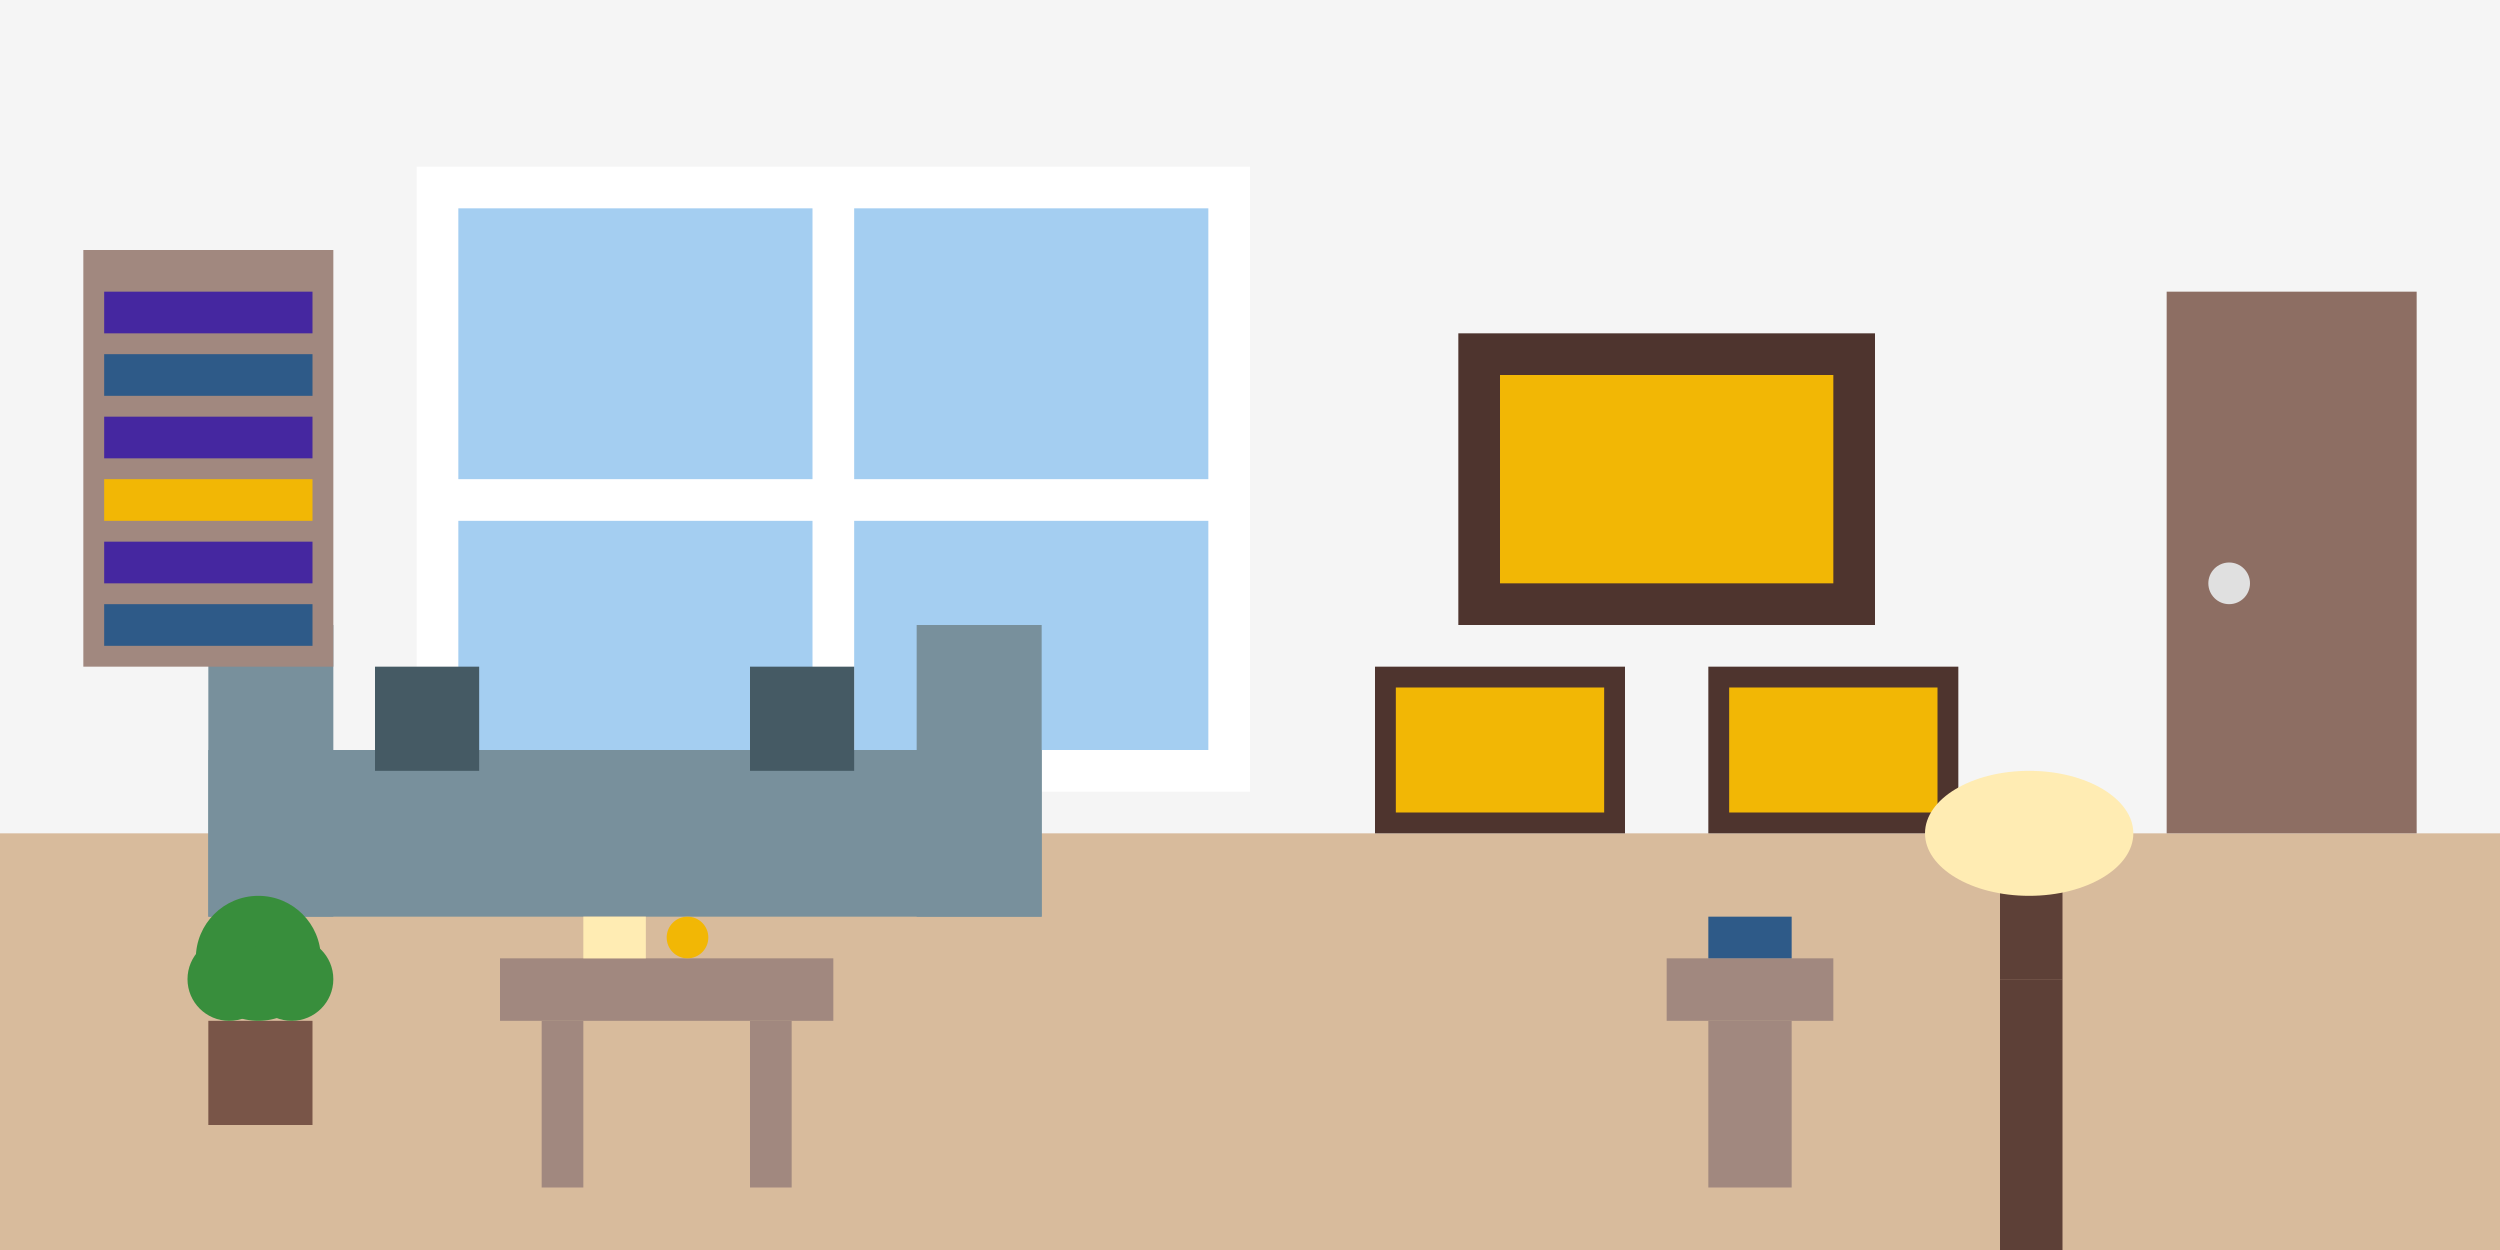
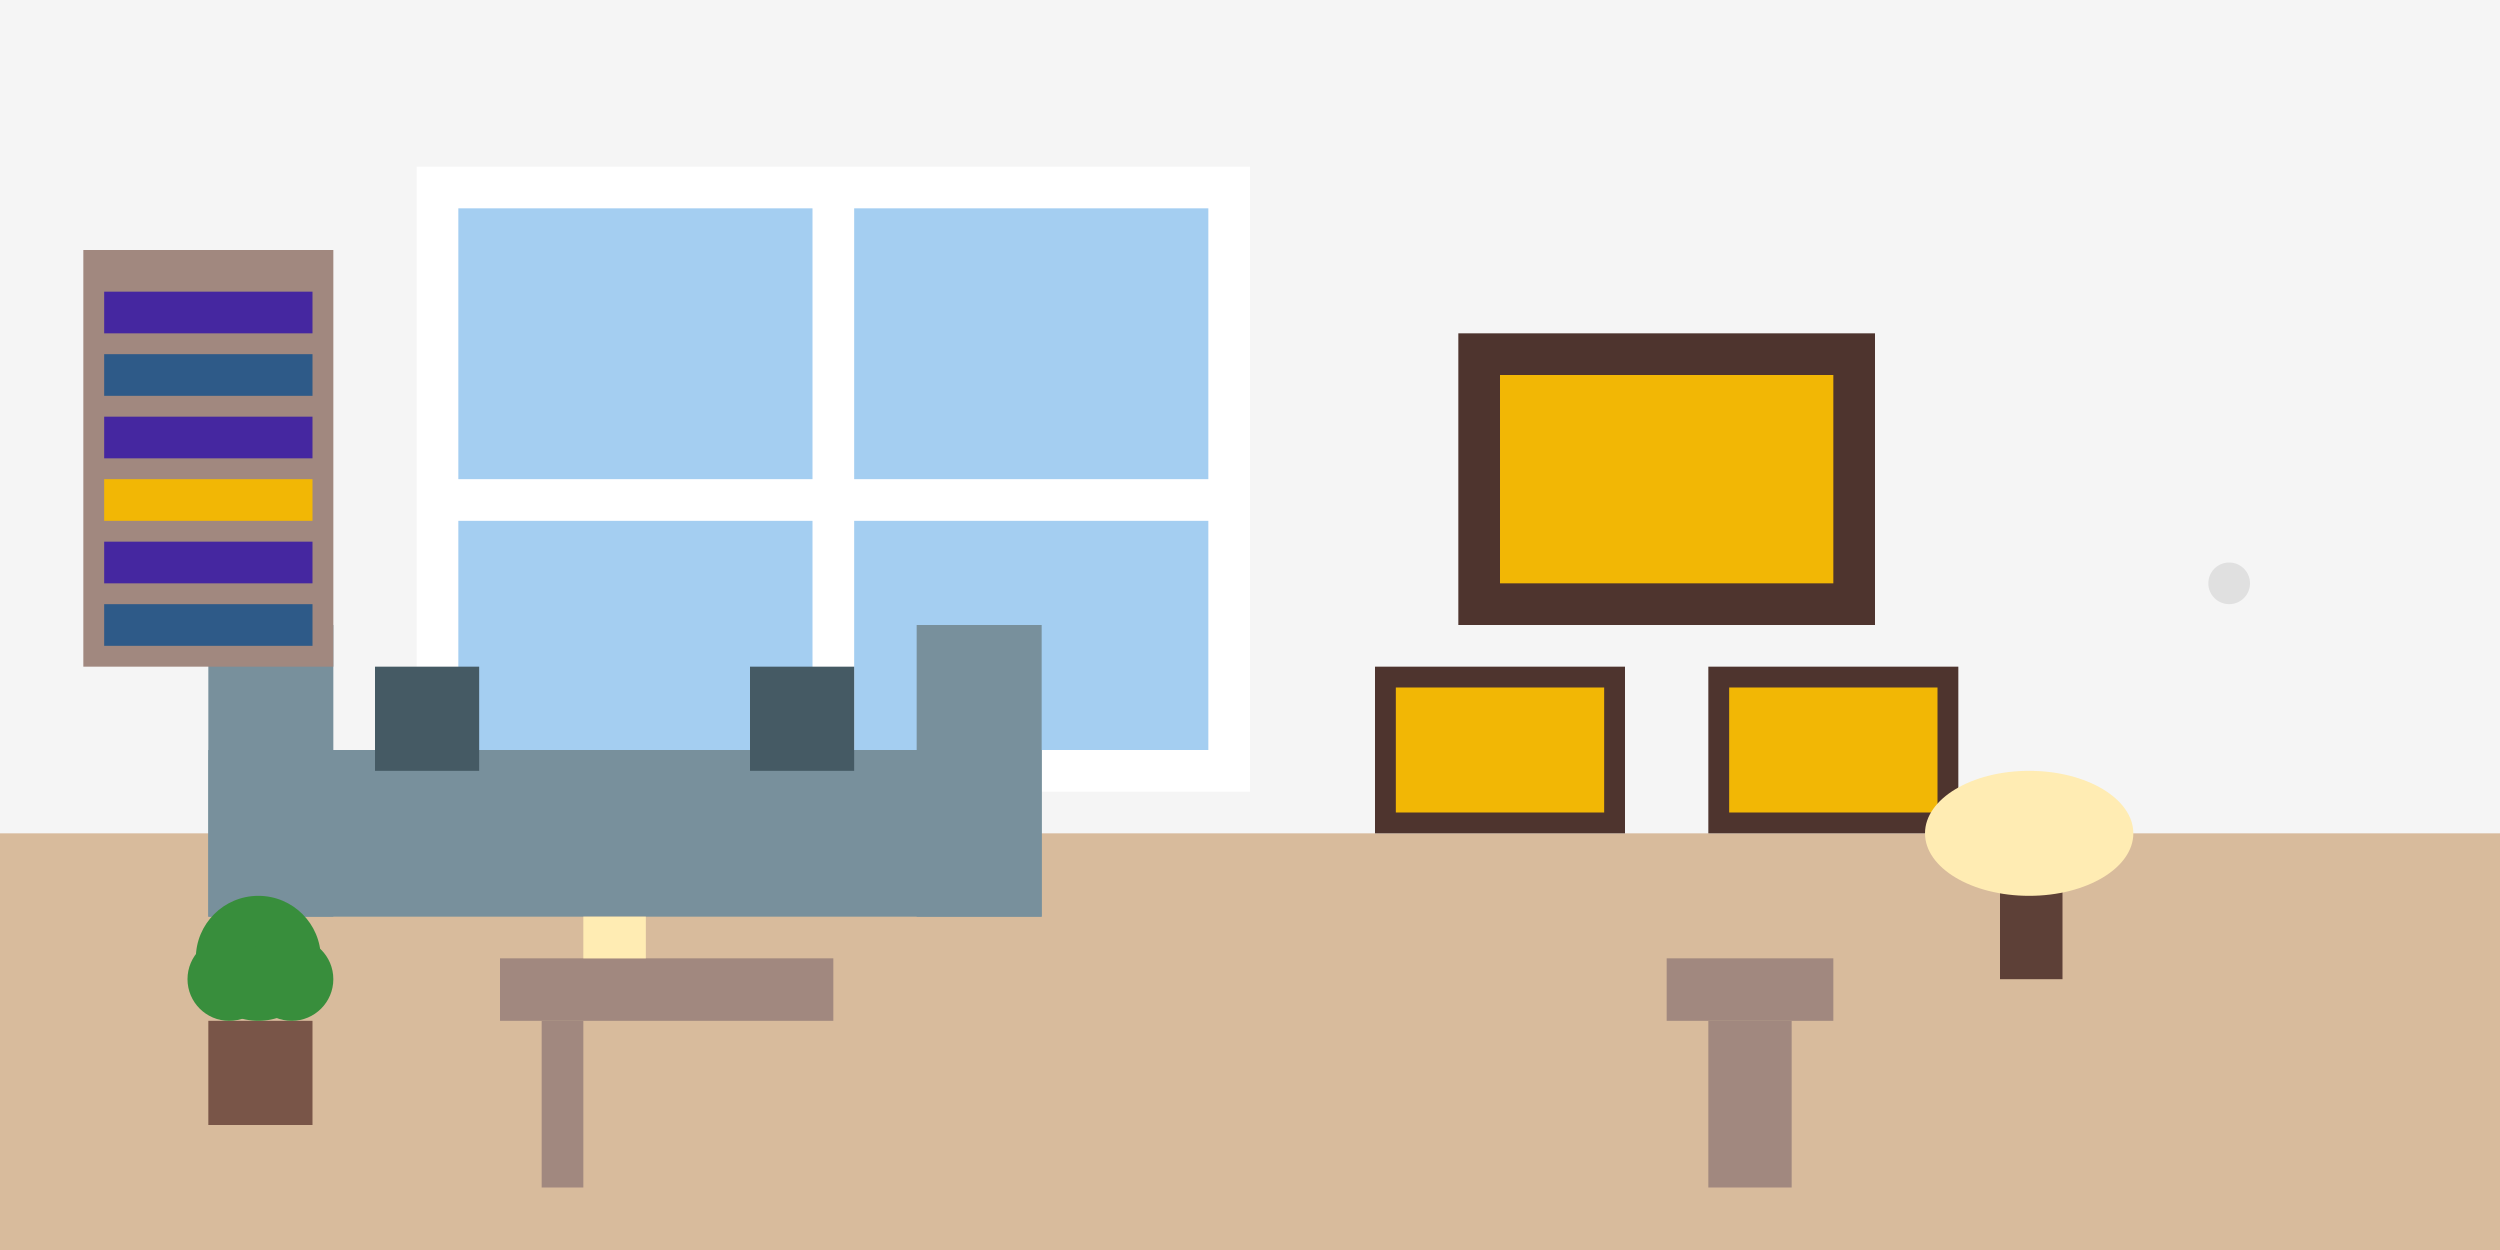
<svg xmlns="http://www.w3.org/2000/svg" width="600" height="300" viewBox="0 0 600 300">
  <defs>
    <style>
      .wall-color {
        fill: #F5F5F5;
      }
      .floor-color {
        fill: #D8BB9C;
      }
      .window-frame {
        fill: #FFFFFF;
      }
      .window-glass {
        fill: #A4CEF1;
      }
      .door-color {
        fill: #8D6E63;
      }
      .sofa-color {
        fill: #78909C;
      }
      .accent-color {
        fill: #2E5A88;
      }
      .table-color {
        fill: #A1887F;
      }
      .plant-color {
        fill: #388E3C;
      }
      .plant-pot {
        fill: #795548;
      }
      .frame-color {
        fill: #4E342E;
      }
      .frame-art {
        fill: #F2B705;
      }
      .lamp-color {
        fill: #FFECB3;
      }
      .lamp-base {
        fill: #5D4037;
      }
      .book-color {
        fill: #4527A0;
      }
      .pillow-color {
        fill: #455A64;
      }
    </style>
  </defs>
  <rect class="wall-color" width="600" height="300" />
  <rect class="floor-color" x="0" y="200" width="600" height="100" />
  <rect class="window-frame" x="100" y="40" width="200" height="150" />
  <rect class="window-glass" x="110" y="50" width="85" height="65" />
  <rect class="window-glass" x="205" y="50" width="85" height="65" />
  <rect class="window-glass" x="110" y="125" width="85" height="55" />
  <rect class="window-glass" x="205" y="125" width="85" height="55" />
-   <rect class="door-color" x="520" y="70" width="60" height="130" />
  <circle fill="#E0E0E0" cx="535" cy="140" r="5" />
  <rect class="sofa-color" x="50" y="180" width="200" height="40" />
  <rect class="sofa-color" x="50" y="150" width="30" height="70" />
  <rect class="sofa-color" x="220" y="150" width="30" height="70" />
  <rect class="pillow-color" x="90" y="160" width="25" height="25" />
  <rect class="pillow-color" x="180" y="160" width="25" height="25" />
  <rect class="table-color" x="120" y="230" width="80" height="15" />
  <rect class="table-color" x="130" y="245" width="10" height="40" />
-   <rect class="table-color" x="180" y="245" width="10" height="40" />
  <rect class="plant-pot" x="50" y="245" width="25" height="25" />
  <circle class="plant-color" cx="62" cy="230" r="15" />
  <circle class="plant-color" cx="70" cy="235" r="10" />
  <circle class="plant-color" cx="55" cy="235" r="10" />
  <rect class="frame-color" x="350" y="80" width="100" height="70" />
  <rect class="frame-art" x="360" y="90" width="80" height="50" />
  <rect class="frame-color" x="330" y="160" width="60" height="40" />
  <rect class="frame-art" x="335" y="165" width="50" height="30" />
  <rect class="frame-color" x="410" y="160" width="60" height="40" />
  <rect class="frame-art" x="415" y="165" width="50" height="30" />
-   <rect class="lamp-base" x="480" y="235" width="15" height="65" />
  <path class="lamp-base" d="M480,235 L480,200 C480,195 495,195 495,200 L495,235 Z" />
  <ellipse class="lamp-color" cx="487" cy="200" rx="25" ry="15" />
  <rect class="table-color" x="20" y="60" width="60" height="100" />
  <rect class="book-color" x="25" y="70" width="50" height="10" />
  <rect class="accent-color" x="25" y="85" width="50" height="10" />
  <rect class="book-color" x="25" y="100" width="50" height="10" />
  <rect class="frame-art" x="25" y="115" width="50" height="10" />
  <rect class="book-color" x="25" y="130" width="50" height="10" />
  <rect class="accent-color" x="25" y="145" width="50" height="10" />
  <rect class="table-color" x="400" y="230" width="40" height="15" />
  <rect class="table-color" x="410" y="245" width="20" height="40" />
-   <rect class="accent-color" x="410" y="220" width="20" height="10" />
  <rect class="lamp-color" x="140" y="220" width="15" height="10" />
-   <circle class="frame-art" cx="165" cy="225" r="5" />
</svg>